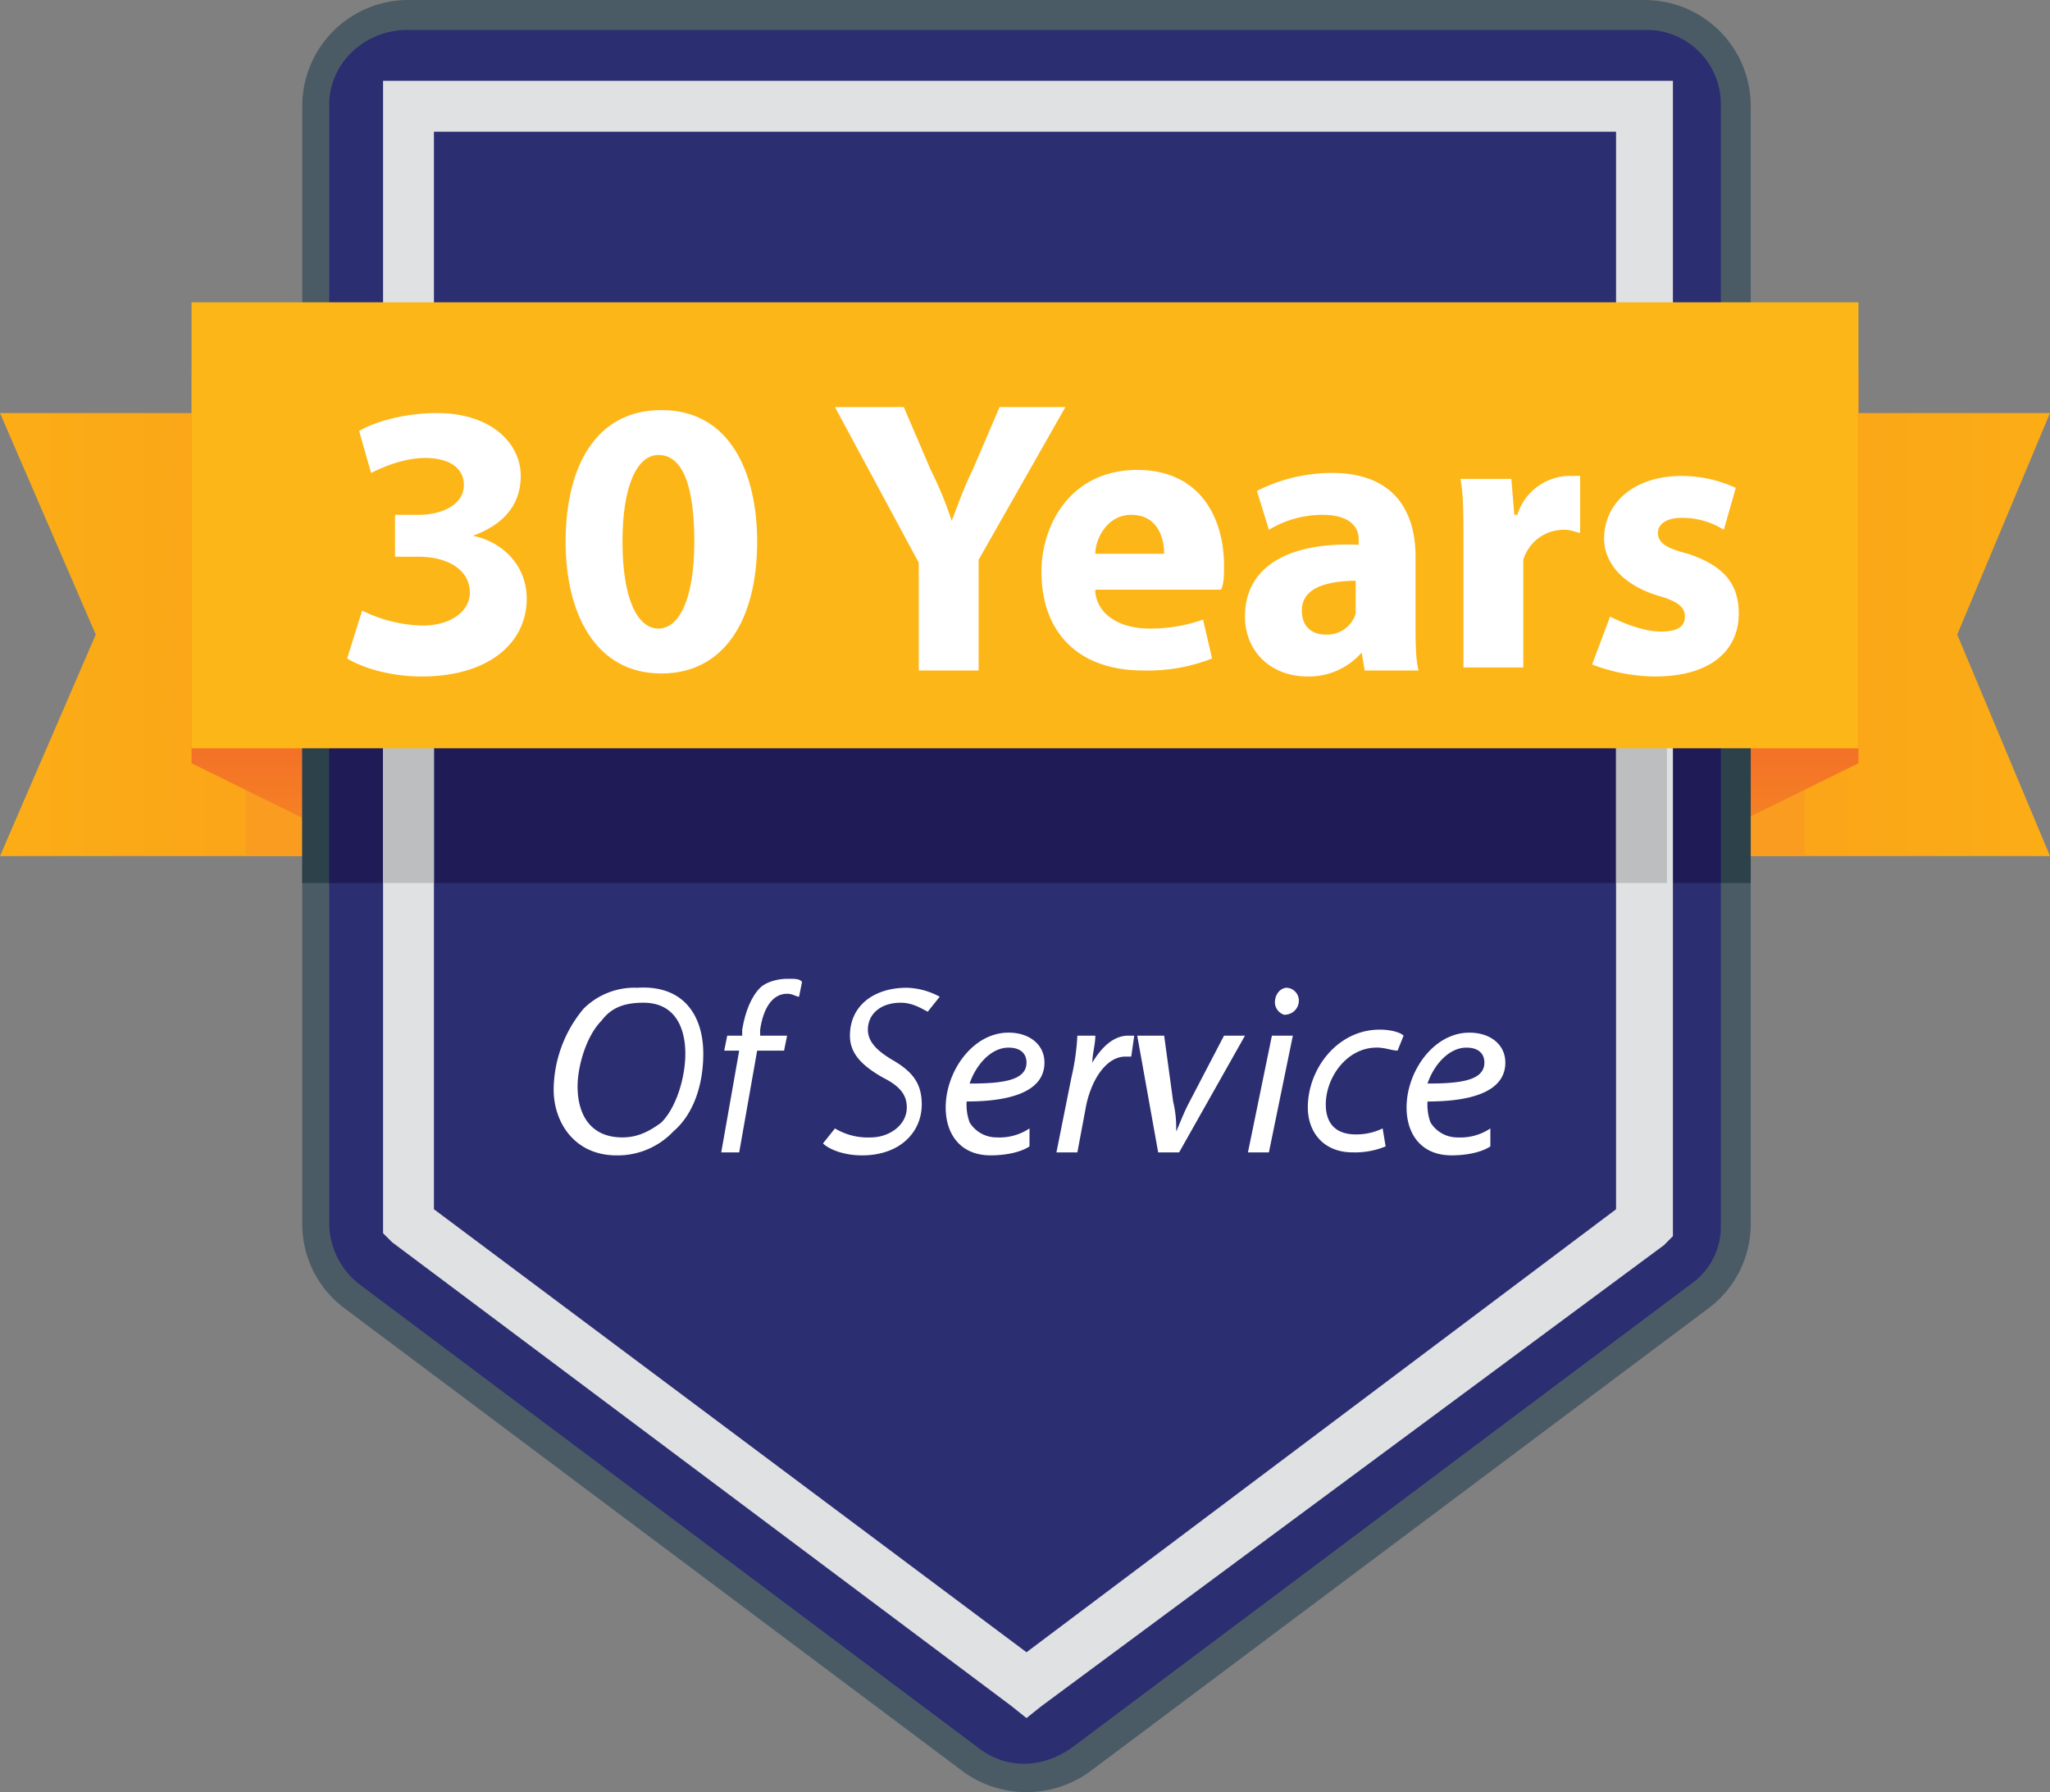
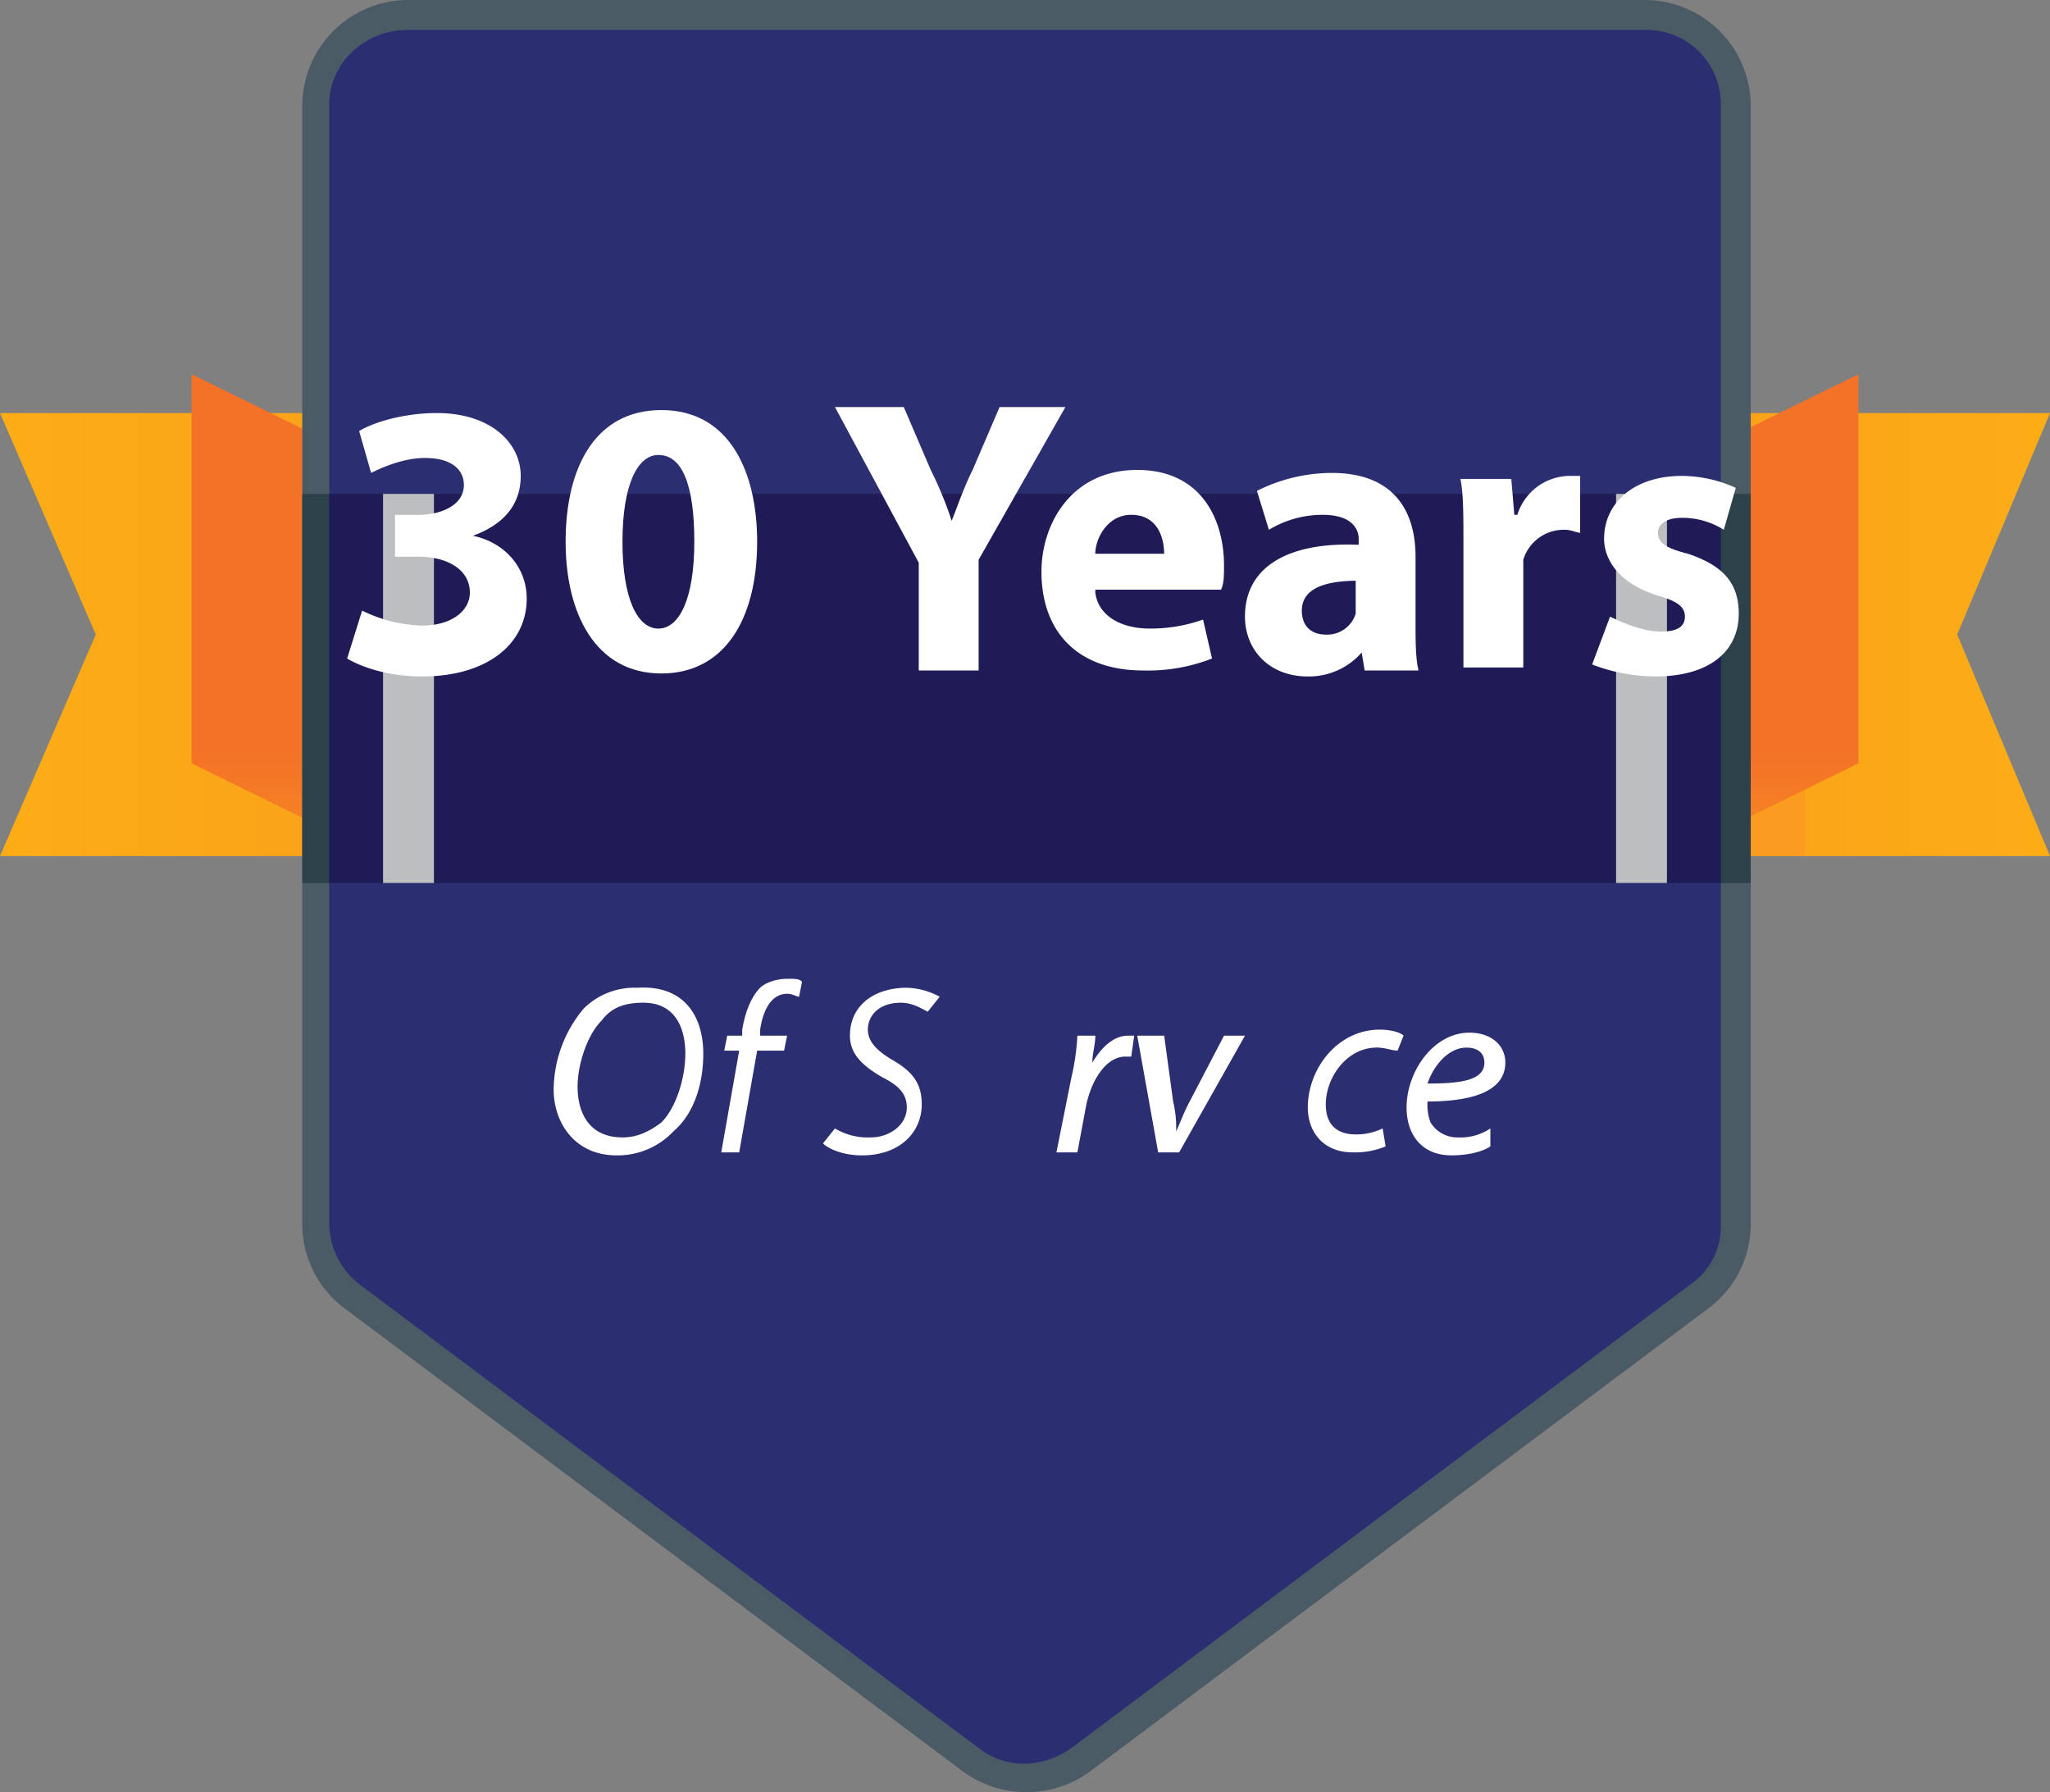
<svg xmlns="http://www.w3.org/2000/svg" xmlns:xlink="http://www.w3.org/1999/xlink" id="Group_111" data-name="Group 111" viewBox="0 0 439.483 384.147">
  <rect x="0" y="0" width="439.483" height="384.147" fill="#808080" stroke="none" />
  <defs>
    <style>
      .cls-1 {
        fill: url(#linear-gradient);
      }

      .cls-2 {
        fill: #f99c1f;
      }

      .cls-3 {
        fill: url(#linear-gradient-2);
      }

      .cls-4 {
        fill: url(#linear-gradient-3);
      }

      .cls-5 {
        fill: url(#linear-gradient-4);
      }

      .cls-6 {
        fill: #4b5b65;
      }

      .cls-11, .cls-6, .cls-8 {
        fill-rule: evenodd;
      }

      .cls-7 {
        fill: #2d414a;
      }

      .cls-8 {
        fill: #2c2e72;
      }

      .cls-9 {
        fill: #1e1b57;
      }

      .cls-10 {
        fill: #e0e1e2;
      }

      .cls-11 {
        fill: #bcbec0;
      }

      .cls-12 {
        fill: #fdb618;
      }

      .cls-13 {
        fill: #fff;
      }
    </style>
    <linearGradient id="linear-gradient" x1="-1.19" y1="0.499" x2="3.071" y2="0.499" gradientUnits="objectBoundingBox">
      <stop offset="0" stop-color="#febc11" />
      <stop offset="1" stop-color="#f68722" />
    </linearGradient>
    <linearGradient id="linear-gradient-2" x1="2.194" y1="0.499" x2="-2.067" y2="0.499" xlink:href="#linear-gradient" />
    <linearGradient id="linear-gradient-3" x1="0.503" y1="1.345" x2="0.503" y2="0.789" gradientUnits="objectBoundingBox">
      <stop offset="0" stop-color="#fcb119" />
      <stop offset="1" stop-color="#f37227" />
    </linearGradient>
    <linearGradient id="linear-gradient-4" x1="0.505" y1="1.345" x2="0.505" y2="0.789" xlink:href="#linear-gradient-3" />
  </defs>
  <path id="Path_35" data-name="Path 35" class="cls-1" d="M0,13.8H81.481v94.954H0L20.531,61.277Z" transform="translate(0 74.738)" />
-   <rect id="Rectangle_216" data-name="Rectangle 216" class="cls-2" width="28.871" height="83.406" transform="translate(52.61 100.087)" />
  <path id="Path_36" data-name="Path 36" class="cls-3" d="M137.281,13.8H55.8v94.954h81.481L117.392,61.277Z" transform="translate(302.202 74.738)" />
  <rect id="Rectangle_217" data-name="Rectangle 217" class="cls-2" width="28.871" height="83.406" transform="translate(358.002 100.087)" />
  <path id="Path_37" data-name="Path 37" class="cls-4" d="M6.4,12.5,46.82,32.389v83.406L6.4,95.906Z" transform="translate(34.661 67.698)" />
  <path id="Path_38" data-name="Path 38" class="cls-5" d="M96.22,12.5,55.8,32.389v83.406L96.22,95.906Z" transform="translate(302.202 67.698)" />
  <path id="Path_39" data-name="Path 39" class="cls-6" d="M32.555,0H298.17a22.732,22.732,0,0,1,22.455,22.455V262.407a22.483,22.483,0,0,1-8.982,17.964L178.836,379.816a23.124,23.124,0,0,1-26.946,0L19.082,280.371A22.483,22.483,0,0,1,10.1,262.407V22.455A22.732,22.732,0,0,1,32.555,0Z" transform="translate(54.7)" />
  <rect id="Rectangle_218" data-name="Rectangle 218" class="cls-7" width="310.525" height="83.406" transform="translate(64.8 105.861)" />
  <path id="Path_40" data-name="Path 40" class="cls-8" d="M27.681,1C18.7,1,11,8.057,11,17.04V256.991a16.747,16.747,0,0,0,6.416,12.832l132.807,99.445c5.774,4.491,13.473,4.491,19.889,0L302.92,269.823a14.977,14.977,0,0,0,6.416-12.832V17.04A15.884,15.884,0,0,0,293.3,1Z" transform="translate(59.574 5.416)" />
  <rect id="Rectangle_219" data-name="Rectangle 219" class="cls-9" width="298.335" height="83.406" transform="translate(70.574 105.861)" />
-   <path id="Path_41" data-name="Path 41" class="cls-10" d="M23.707,13.607V244.576L150.74,339.53l126.391-94.954V13.607H23.707ZM12.8,247.784V2.7H289.322V250.35l-1.925,1.925-133.449,98.8-3.208,2.566-3.208-2.566L14.725,251.634,12.8,249.709Z" transform="translate(69.322 14.623)" />
  <path id="Path_42" data-name="Path 42" class="cls-11" d="M12.8,99.906H23.707V16.5H12.8V99.906Zm264.332,0h10.907V16.5H277.132V99.906Z" transform="translate(69.322 89.361)" />
-   <rect id="Rectangle_220" data-name="Rectangle 220" class="cls-12" width="357.361" height="95.596" transform="translate(41.061 64.8)" />
  <g id="Group_109" data-name="Group 109" transform="translate(74.423 87.255)">
    <path id="Path_43" data-name="Path 43" class="cls-13" d="M14.808,56.144A31.114,31.114,0,0,0,27.64,59.352c6.416,0,10.265-3.208,10.265-7.057,0-5.133-5.133-7.7-10.907-7.7H21.865V35.614H27c4.491,0,9.624-1.925,9.624-6.416,0-3.208-2.566-5.774-8.341-5.774-4.491,0-8.982,1.925-11.548,3.208l-2.566-8.982C17.374,15.725,23.79,13.8,30.847,13.8c11.548,0,17.964,6.416,17.964,13.473,0,5.774-3.208,10.265-10.265,12.832h0c6.416,1.283,11.548,6.416,11.548,13.473,0,9.624-8.341,16.681-22.455,16.681-7.057,0-12.832-1.925-16.04-3.849Z" transform="translate(-11.6 -12.517)" />
    <path id="Path_44" data-name="Path 44" class="cls-13" d="M59.961,41.93c0,16.681-7.057,28.23-20.531,28.23C25.316,70.159,18.9,57.328,18.9,41.93c0-16.04,6.416-28.23,20.531-28.23C54.187,13.7,59.961,27.173,59.961,41.93Zm-28.871,0c0,12.19,3.208,18.606,7.7,18.606s7.7-6.416,7.7-18.606-2.566-18.606-7.7-18.606C34.3,23.324,31.09,29.74,31.09,41.93Z" transform="translate(27.935 -13.058)" />
    <path id="Path_45" data-name="Path 45" class="cls-13" d="M45.864,70.059v-23.1L27.9,13.6H42.656l5.774,13.473A78.267,78.267,0,0,1,52.922,37.98h0c1.283-3.208,2.566-7.057,4.491-10.907L63.187,13.6H77.3L58.7,46.321V70.059H45.864Z" transform="translate(76.678 -13.6)" />
    <path id="Path_46" data-name="Path 46" class="cls-13" d="M46.348,42c.642,5.133,5.774,7.7,11.548,7.7a33.555,33.555,0,0,0,11.548-1.925L71.37,56.12a37.642,37.642,0,0,1-14.756,2.566C42.5,58.686,34.8,50.345,34.8,37.514,34.8,27.248,41.216,15.7,55.331,15.7c13.473,0,18.606,10.265,18.606,20.531,0,1.925,0,3.849-.642,5.133H46.348ZM61.1,33.664c0-3.208-1.283-8.341-7.057-8.341-5.133,0-7.7,5.133-7.7,8.341Z" transform="translate(114.047 -2.227)" />
    <path id="Path_47" data-name="Path 47" class="cls-13" d="M67.263,58.144l-.642-3.849h0a15.024,15.024,0,0,1-11.548,5.133C46.733,59.428,41.6,53.653,41.6,46.6c0-10.907,9.624-16.04,24.38-15.4V29.915c0-1.925-1.283-5.133-7.7-5.133A22.156,22.156,0,0,0,46.733,27.99l-2.566-8.341A35.9,35.9,0,0,1,60.206,15.8c13.473,0,17.964,8.341,17.964,17.964V47.879c0,3.849,0,7.7.642,10.265ZM65.98,38.9c-6.416,0-12.19,1.283-12.19,6.416,0,3.208,1.925,5.133,5.133,5.133a6.374,6.374,0,0,0,6.416-4.491V38.9Z" transform="translate(150.874 -1.685)" />
    <path id="Path_48" data-name="Path 48" class="cls-13" d="M49.442,30.015c0-5.774,0-10.265-.642-13.473H59.707l.642,7.7h.642A11.893,11.893,0,0,1,71.9,15.9h2.566V28.09c-.642,0-1.925-.642-3.208-.642a9.06,9.06,0,0,0-8.982,6.416v23.1H49.442Z" transform="translate(189.868 -1.144)" />
    <path id="Path_49" data-name="Path 49" class="cls-13" d="M57.05,46.054c2.566,1.283,7.057,3.208,10.907,3.208s5.133-1.283,5.133-3.208-1.283-3.208-5.774-4.491c-8.341-2.566-11.548-7.7-11.548-12.19,0-7.7,6.416-13.473,16.681-13.473A27.964,27.964,0,0,1,84,18.466L81.43,27.448a16.6,16.6,0,0,0-8.982-2.566c-3.208,0-5.133,1.283-5.133,3.208S68.6,31.3,73.731,32.581C81.43,35.147,84.637,39,84.637,45.413c0,7.7-5.774,13.473-17.964,13.473A38.685,38.685,0,0,1,53.2,56.32Z" transform="translate(213.698 -1.144)" />
  </g>
  <g id="Group_110" data-name="Group 110" transform="translate(118.693 209.797)">
    <path id="Path_50" data-name="Path 50" class="cls-13" d="M50.579,47.149c0,6.416-1.925,12.832-6.416,16.681a16.427,16.427,0,0,1-12.19,5.133c-8.982,0-13.473-7.057-13.473-14.115a27.38,27.38,0,0,1,6.416-17.323,15.461,15.461,0,0,1,11.548-4.491C46.73,32.393,50.579,39.45,50.579,47.149ZM28.765,40.092c-3.208,3.208-5.133,9.624-5.133,14.115,0,5.774,2.566,10.907,9.624,10.907,3.208,0,5.774-1.283,8.341-3.208C44.8,58.7,46.73,52.282,46.73,47.149S44.8,36.242,37.747,36.242C33.256,36.242,30.69,37.525,28.765,40.092Z" transform="translate(-18.5 -31.11)" />
    <path id="Path_51" data-name="Path 51" class="cls-13" d="M24.1,69.912,27.949,48.1H24.742l.642-3.208h3.208V43.607c.642-3.849,1.925-7.057,3.849-8.982,1.283-1.283,3.849-1.925,5.774-1.925s2.566,0,3.208.642l-.642,3.208c-.642,0-1.283-.642-2.566-.642-3.208,0-5.133,3.208-5.774,7.7V44.89h5.774L37.573,48.1H31.8L27.949,69.912Z" transform="translate(11.829 -32.7)" />
    <path id="Path_52" data-name="Path 52" class="cls-13" d="M30.066,63.154a13.682,13.682,0,0,0,7.7,1.925c3.849,0,7.7-2.566,7.7-6.416,0-2.566-1.283-4.491-5.133-6.416-4.491-2.566-7.057-5.133-7.057-8.982C33.274,36.849,38.407,33,45.464,33a15.6,15.6,0,0,1,7.057,1.925l-2.566,3.208c-1.283-.642-3.208-1.925-5.774-1.925-4.491,0-7.057,2.566-7.057,5.774,0,2.566,1.925,4.491,5.133,6.416,4.491,2.566,6.416,5.133,6.416,9.624,0,5.774-4.491,10.907-12.832,10.907-3.85,0-7.057-1.283-8.341-2.566Z" transform="translate(30.242 -31.075)" />
-     <path id="Path_53" data-name="Path 53" class="cls-13" d="M49.564,58.88C47.64,60.163,44.432,60.8,41.224,60.8c-6.416,0-9.624-4.491-9.624-10.265,0-7.7,5.774-16.04,13.473-16.04,4.491,0,7.7,2.566,7.7,6.416,0,6.416-7.7,8.341-16.681,8.341a10.918,10.918,0,0,0,.642,4.491,6.738,6.738,0,0,0,5.774,3.208,11.525,11.525,0,0,0,7.057-1.925ZM45.073,37.708c-3.849,0-7.057,3.849-8.341,7.7,7.057,0,12.19-.642,12.19-4.491C48.923,38.991,47.639,37.708,45.073,37.708Z" transform="translate(52.447 -22.952)" />
    <path id="Path_54" data-name="Path 54" class="cls-13" d="M35.3,59.622l3.208-16.04A50.33,50.33,0,0,0,39.791,34.6h3.849c0,1.925-.642,3.849-.642,5.774h0c1.925-3.208,4.491-5.774,7.7-5.774h1.283l-.642,4.491H50.056c-3.849,0-7.057,4.491-8.341,10.265L39.791,59.622Z" transform="translate(72.486 -22.41)" />
    <path id="Path_55" data-name="Path 55" class="cls-13" d="M43.774,34.6,45.7,48.715a24.068,24.068,0,0,1,.642,6.416h0c.642-1.283,1.283-3.208,2.566-5.774l7.7-14.756H61.1L46.982,59.622H42.491L38,34.6Z" transform="translate(87.108 -22.41)" />
-     <path id="Path_56" data-name="Path 56" class="cls-13" d="M41.7,68.287l5.133-25.022h4.491L46.191,68.287Zm5.774-32.079c0-1.925,1.283-3.208,2.566-3.208a2.76,2.76,0,0,1,2.566,2.566A3.031,3.031,0,0,1,49.4,38.774,2.864,2.864,0,0,1,47.474,36.208Z" transform="translate(107.147 -31.075)" />
    <path id="Path_57" data-name="Path 57" class="cls-13" d="M60.381,59.422A17.169,17.169,0,0,1,53.324,60.7c-6.416,0-9.624-4.491-9.624-9.624,0-8.341,6.416-16.681,15.4-16.681,2.566,0,4.491.642,5.133,1.283l-1.283,3.208c-1.283,0-2.566-.642-4.491-.642-6.416,0-10.907,6.416-10.907,12.19,0,3.849,1.925,6.416,6.416,6.416a12.811,12.811,0,0,0,5.774-1.283Z" transform="translate(117.979 -23.493)" />
    <path id="Path_58" data-name="Path 58" class="cls-13" d="M64.964,58.88C63.04,60.163,59.832,60.8,56.624,60.8,50.208,60.8,47,56.314,47,50.54c0-7.7,5.774-16.04,13.473-16.04,4.491,0,7.7,2.566,7.7,6.416,0,6.416-7.7,8.341-16.681,8.341a10.919,10.919,0,0,0,.642,4.491,6.738,6.738,0,0,0,5.774,3.208,11.525,11.525,0,0,0,7.057-1.925ZM59.832,37.708c-3.849,0-7.057,3.849-8.341,7.7,7.057,0,12.19-.642,12.19-4.491C63.681,38.991,62.4,37.708,59.832,37.708Z" transform="translate(135.851 -22.952)" />
  </g>
</svg>